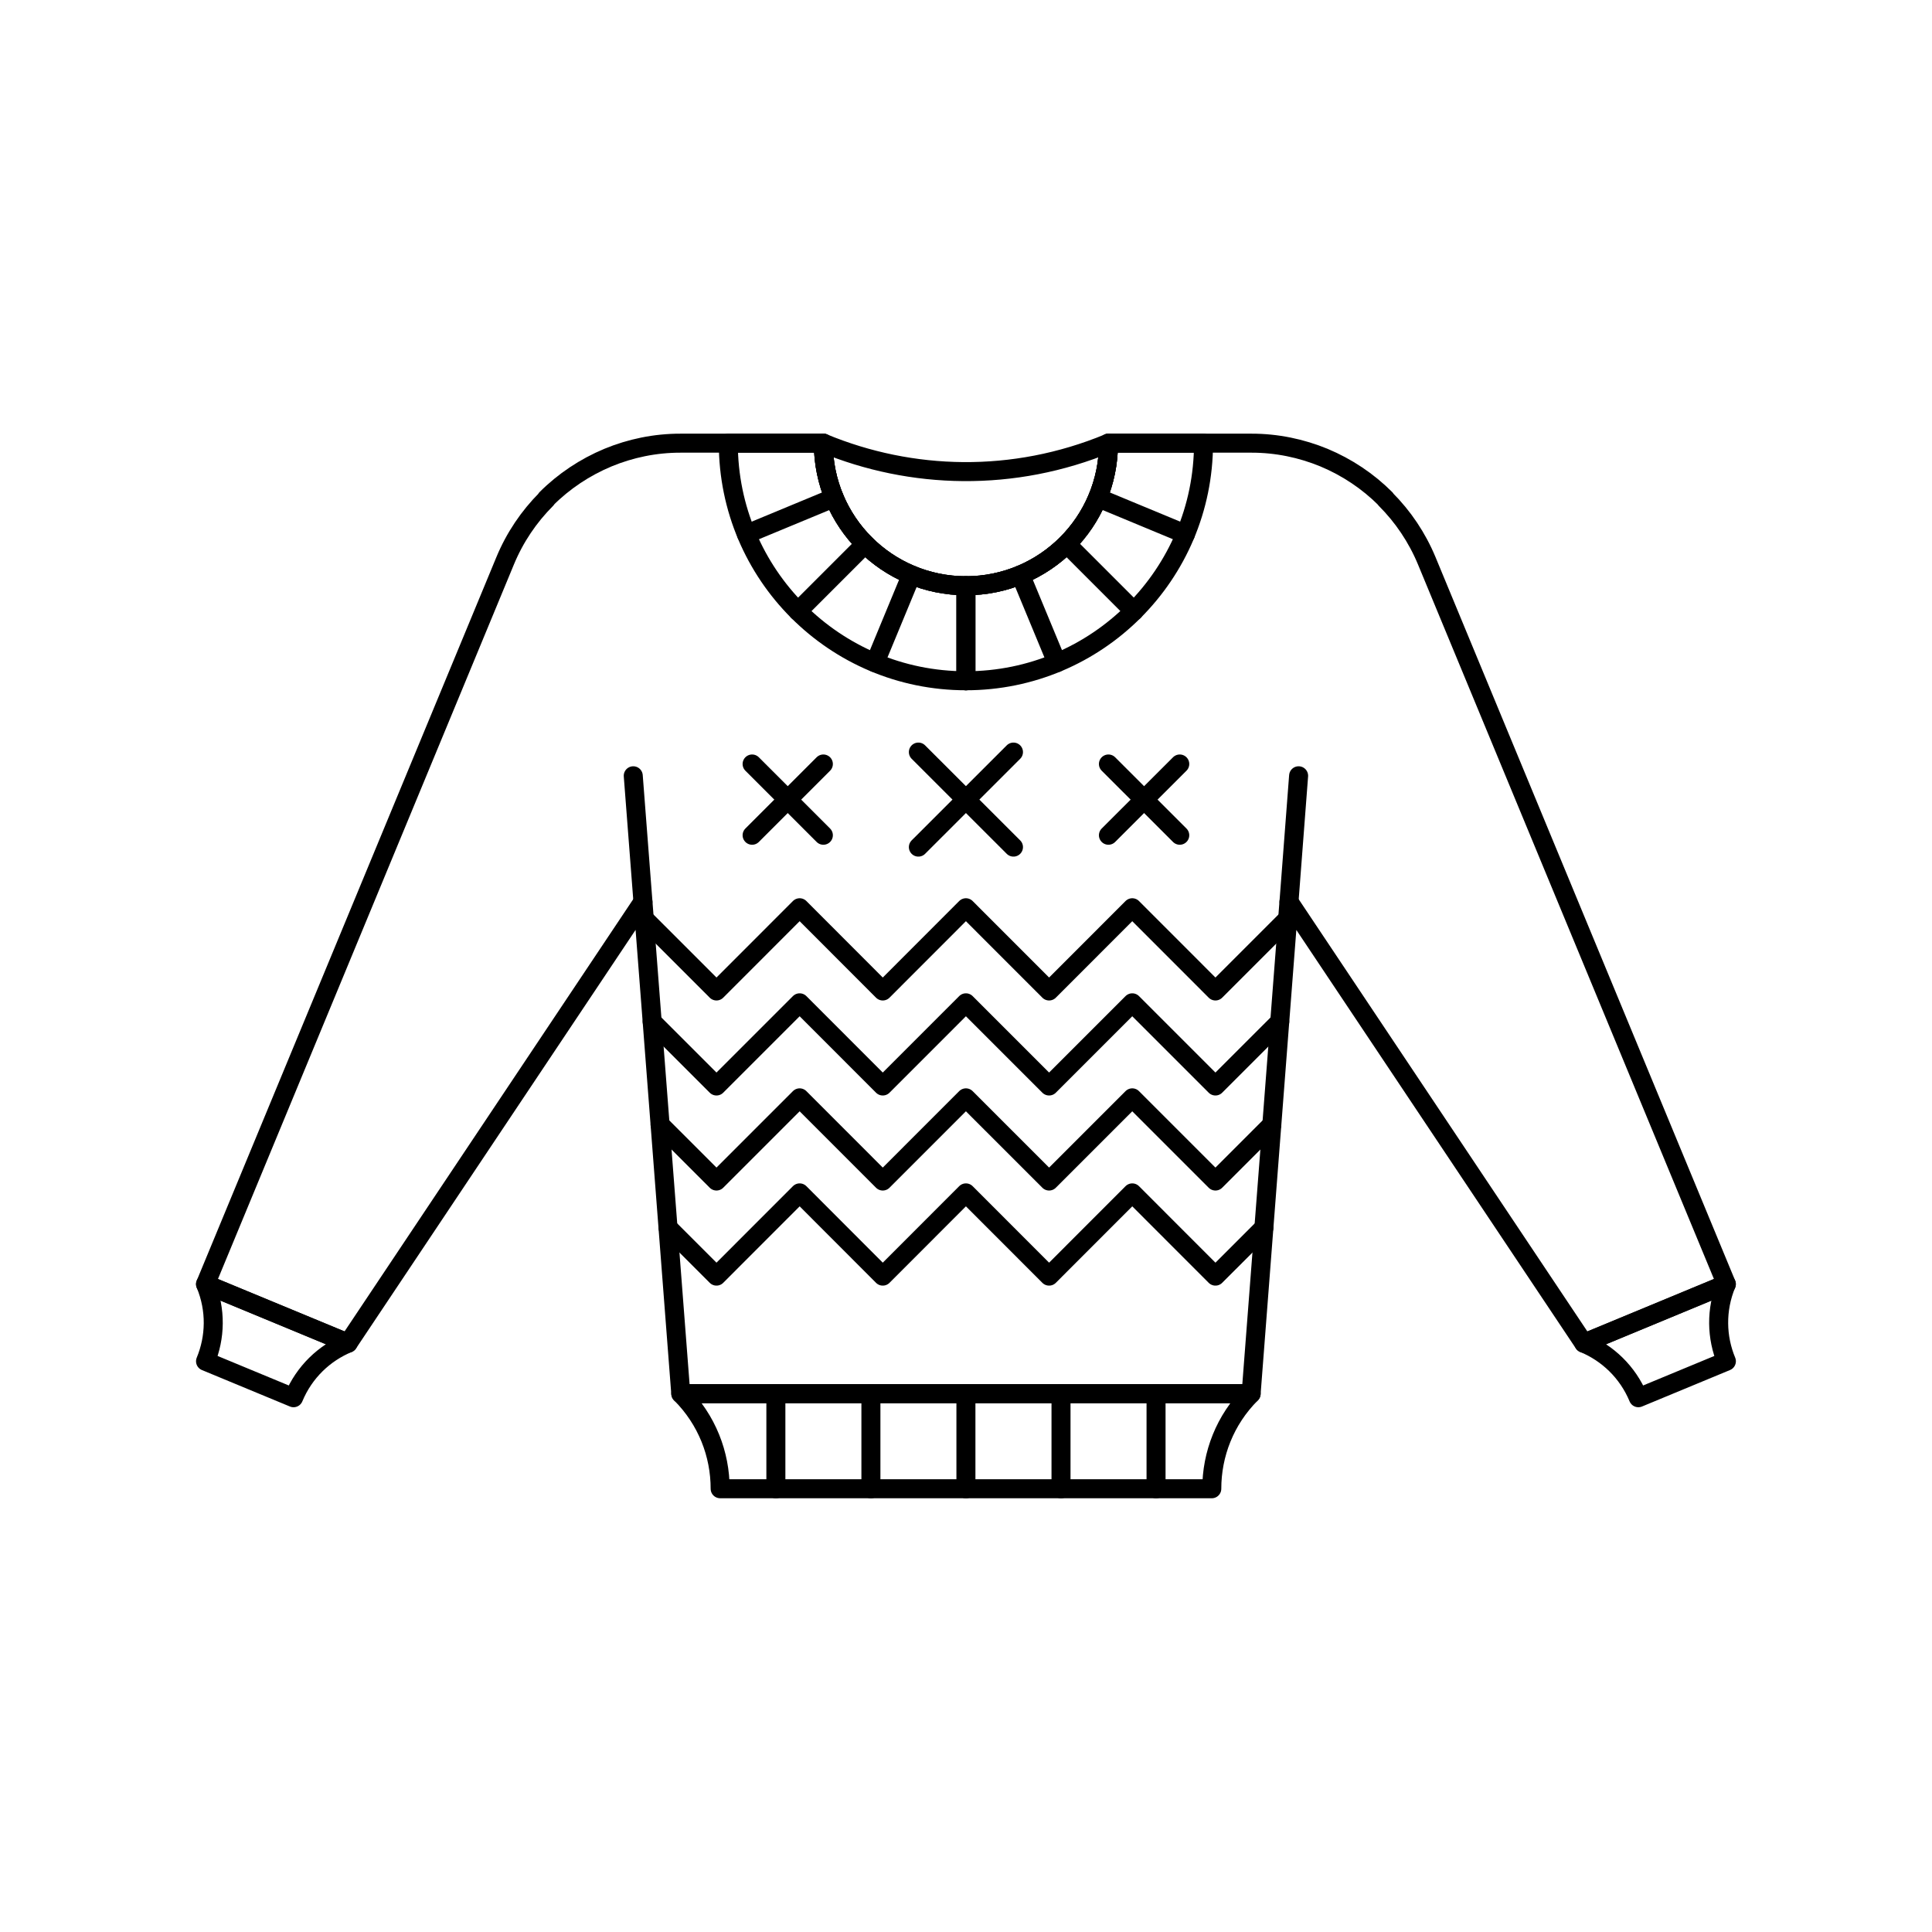
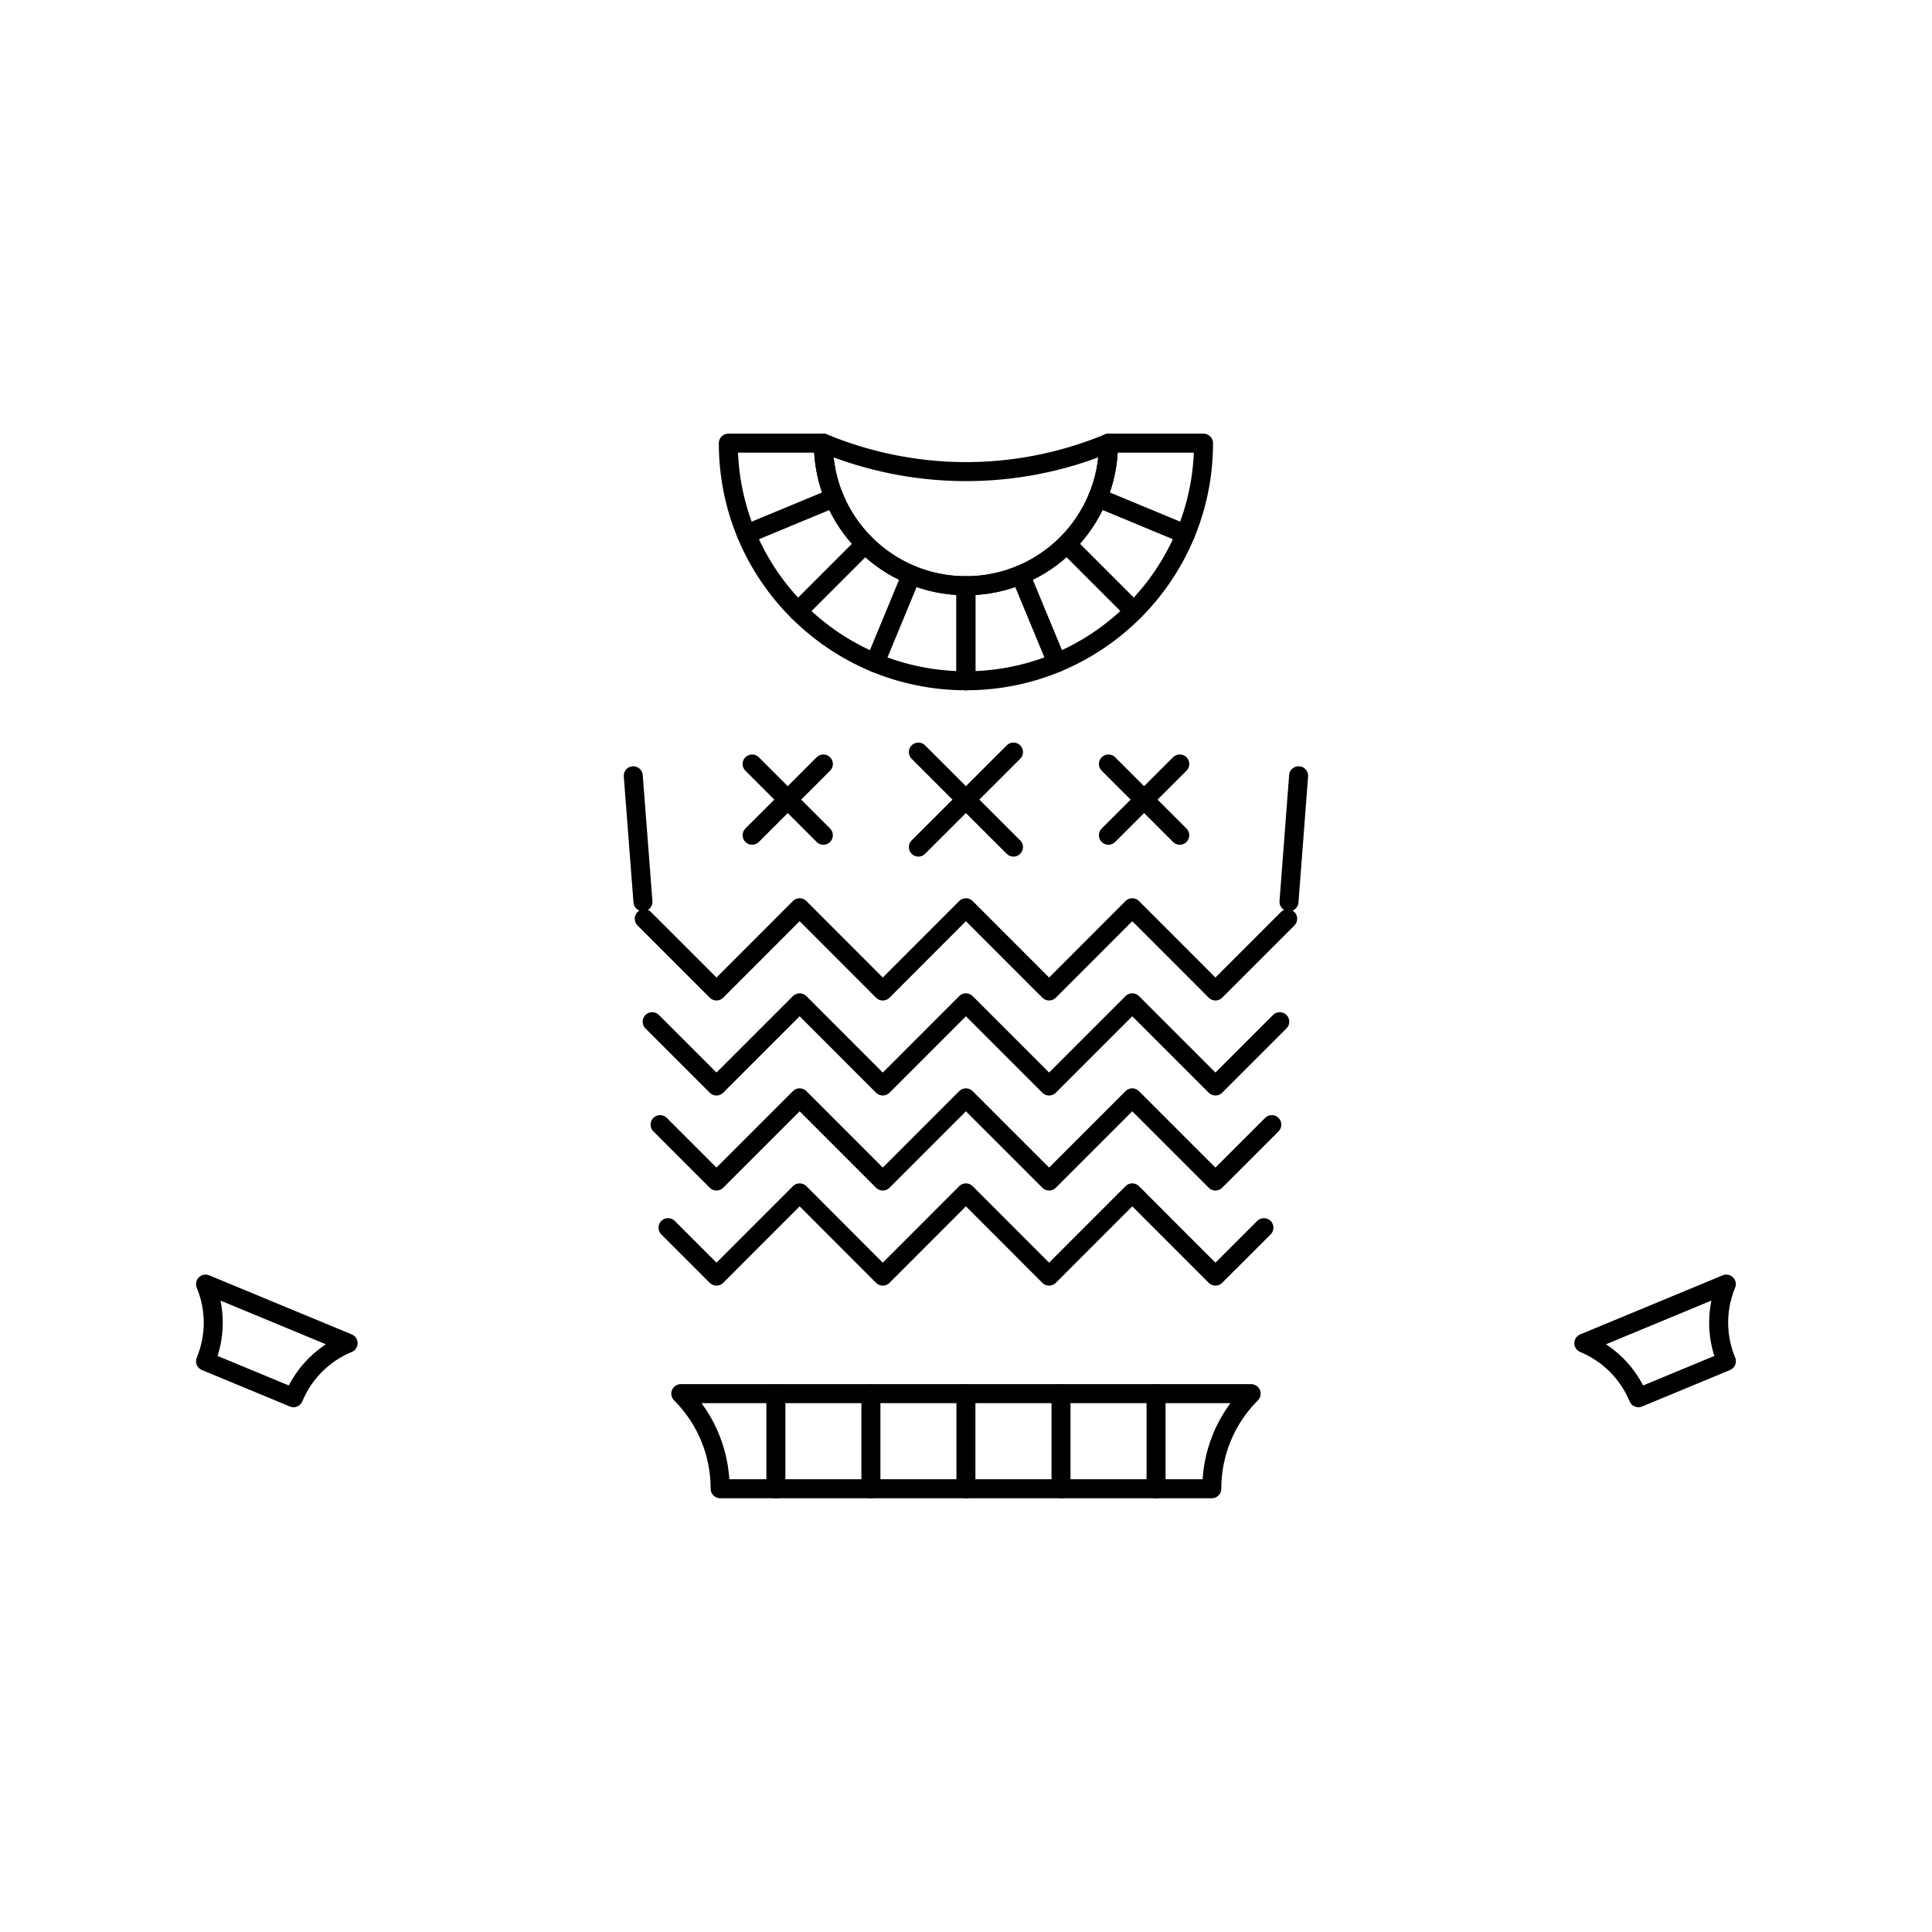
<svg xmlns="http://www.w3.org/2000/svg" width="800px" height="800px" version="1.1" viewBox="144 144 512 512">
  <g fill="none" stroke="#000000" stroke-linecap="round" stroke-linejoin="round" stroke-miterlimit="10">
    <path transform="matrix(5.038 0 0 5.038 148.09 148.09)" d="m32.499 39.996 0.51 6.628z" />
    <path transform="matrix(5.038 0 0 5.038 148.09 148.09)" d="m10 66.735c0.562 1.354 0.52 2.804 0 4.058l4.63 1.919c0.562-1.354 1.616-2.35 2.87-2.869z" />
    <path transform="matrix(5.038 0 0 5.038 148.09 148.09)" d="m67.498 39.996-0.506 6.628z" />
    <path transform="matrix(5.038 0 0 5.038 148.09 148.09)" d="m62.931 77.5c0-1.812 0.688-3.62 2.07-5.002l-30.001-7.75e-4c1.381 1.382 2.07 3.19 2.07 5.002z" />
    <path transform="matrix(5.038 0 0 5.038 148.09 148.09)" d="m89.996 66.735c-0.558 1.354-0.517 2.804 0.004 4.058l-4.63 1.919c-0.562-1.354-1.619-2.35-2.869-2.869z" />
-     <path transform="matrix(5.038 0 0 5.038 148.09 148.09)" d="m57.498 22.5c0 4.145-3.359 7.5-7.5 7.5s-7.499-3.355-7.499-7.5h-7.503c-1.354-0.003-2.646 0.272-3.824 0.758-1.223 0.51-2.325 1.247-3.245 2.167v0.021c-0.92 0.92-1.661 2.019-2.167 3.242l-15.76 38.05 7.5 3.104 15.509-23.219 1.99 25.876h30.001l1.991-25.874 15.509 23.219 7.499-3.105-15.76-38.051c-0.507-1.223-1.247-2.322-2.167-3.242l-0.004-0.021c-0.92-0.92-2.019-1.657-3.241-2.167-1.179-0.485-2.47-0.761-3.824-0.758h-7.506z" />
    <path transform="matrix(5.038 0 0 5.038 148.09 148.09)" d="m37.5 22.5c0 6.904 5.594 12.498 12.498 12.498 6.9 0 12.498-5.594 12.498-12.498h-4.998c0 4.145-3.359 7.5-7.5 7.5s-7.499-3.355-7.499-7.5z" />
    <path transform="matrix(5.038 0 0 5.038 148.09 148.09)" d="m57.501 22.5c-5.002 2.07-10.365 1.919-15.002 0 0 4.145 3.358 7.5 7.499 7.5s7.5-3.355 7.5-7.5z" />
    <path transform="matrix(5.038 0 0 5.038 148.09 148.09)" d="m49.998 29.999v4.999z" />
    <path transform="matrix(5.038 0 0 5.038 148.09 148.09)" d="m49.998 29.999v4.999z" />
    <path transform="matrix(5.038 0 0 5.038 148.09 148.09)" d="m49.998 72.498v5.003z" />
    <path transform="matrix(5.038 0 0 5.038 148.09 148.09)" d="m45 72.498v5.003z" />
    <path transform="matrix(5.038 0 0 5.038 148.09 148.09)" d="m40.001 72.498v5.003z" />
    <path transform="matrix(5.038 0 0 5.038 148.09 148.09)" d="m55 72.498v5.003z" />
    <path transform="matrix(5.038 0 0 5.038 148.09 148.09)" d="m59.999 72.498v5.003z" />
    <path transform="matrix(5.038 0 0 5.038 148.09 148.09)" d="m47.129 29.427-1.912 4.62z" />
    <path transform="matrix(5.038 0 0 5.038 148.09 148.09)" d="m44.697 27.805-3.535 3.535z" />
    <path transform="matrix(5.038 0 0 5.038 148.09 148.09)" d="m43.071 25.369-4.62 1.916z" />
    <path transform="matrix(5.038 0 0 5.038 148.09 148.09)" d="m52.868 29.427 1.915 4.62z" />
    <path transform="matrix(5.038 0 0 5.038 148.09 148.09)" d="m55.304 27.805 3.534 3.535z" />
    <path transform="matrix(5.038 0 0 5.038 148.09 148.09)" d="m56.93 25.369 4.616 1.916z" />
    <path transform="matrix(5.038 0 0 5.038 148.09 148.09)" d="m66.923 47.516-3.8 3.8-4.375-4.378-4.375 4.378-4.375-4.378-4.374 4.378-4.372-4.378-4.375 4.378-3.8-3.8 3.8 3.8 4.375-4.378 4.372 4.378 4.374-4.378 4.375 4.378 4.375-4.378 4.375 4.378z" />
    <path transform="matrix(5.038 0 0 5.038 148.09 148.09)" d="m33.494 52.932 3.383 3.382 4.375-4.375 4.372 4.375 4.374-4.375 4.375 4.375 4.375-4.375 4.375 4.375 3.383-3.382-3.383 3.382-4.375-4.375-4.375 4.375-4.375-4.375-4.374 4.375-4.372-4.375-4.375 4.375z" />
    <path transform="matrix(5.038 0 0 5.038 148.09 148.09)" d="m66.089 58.347-2.966 2.966-4.375-4.375-4.375 4.375-4.375-4.375-4.374 4.375-4.372-4.375-4.375 4.375-2.966-2.966 2.966 2.966 4.375-4.375 4.372 4.375 4.374-4.375 4.375 4.375 4.375-4.375 4.375 4.375z" />
    <path transform="matrix(5.038 0 0 5.038 148.09 148.09)" d="m34.328 63.766 2.549 2.549 4.375-4.378 4.372 4.378 4.374-4.378 4.375 4.378 4.375-4.378 4.375 4.378 2.55-2.549-2.55 2.549-4.375-4.378-4.375 4.378-4.375-4.378-4.374 4.378-4.372-4.378-4.375 4.378z" />
    <path transform="matrix(5.038 0 0 5.038 148.09 148.09)" d="m42.499 39.376-3.748 3.748z" />
    <path transform="matrix(5.038 0 0 5.038 148.09 148.09)" d="m38.751 39.376 3.748 3.748z" />
    <path transform="matrix(5.038 0 0 5.038 148.09 148.09)" d="m52.499 38.749-5.002 4.999z" />
    <path transform="matrix(5.038 0 0 5.038 148.09 148.09)" d="m47.497 38.749 5.002 4.999z" />
    <path transform="matrix(5.038 0 0 5.038 148.09 148.09)" d="m61.246 39.376-3.752 3.748z" />
    <path transform="matrix(5.038 0 0 5.038 148.09 148.09)" d="m57.494 39.376 3.752 3.748z" />
  </g>
</svg>